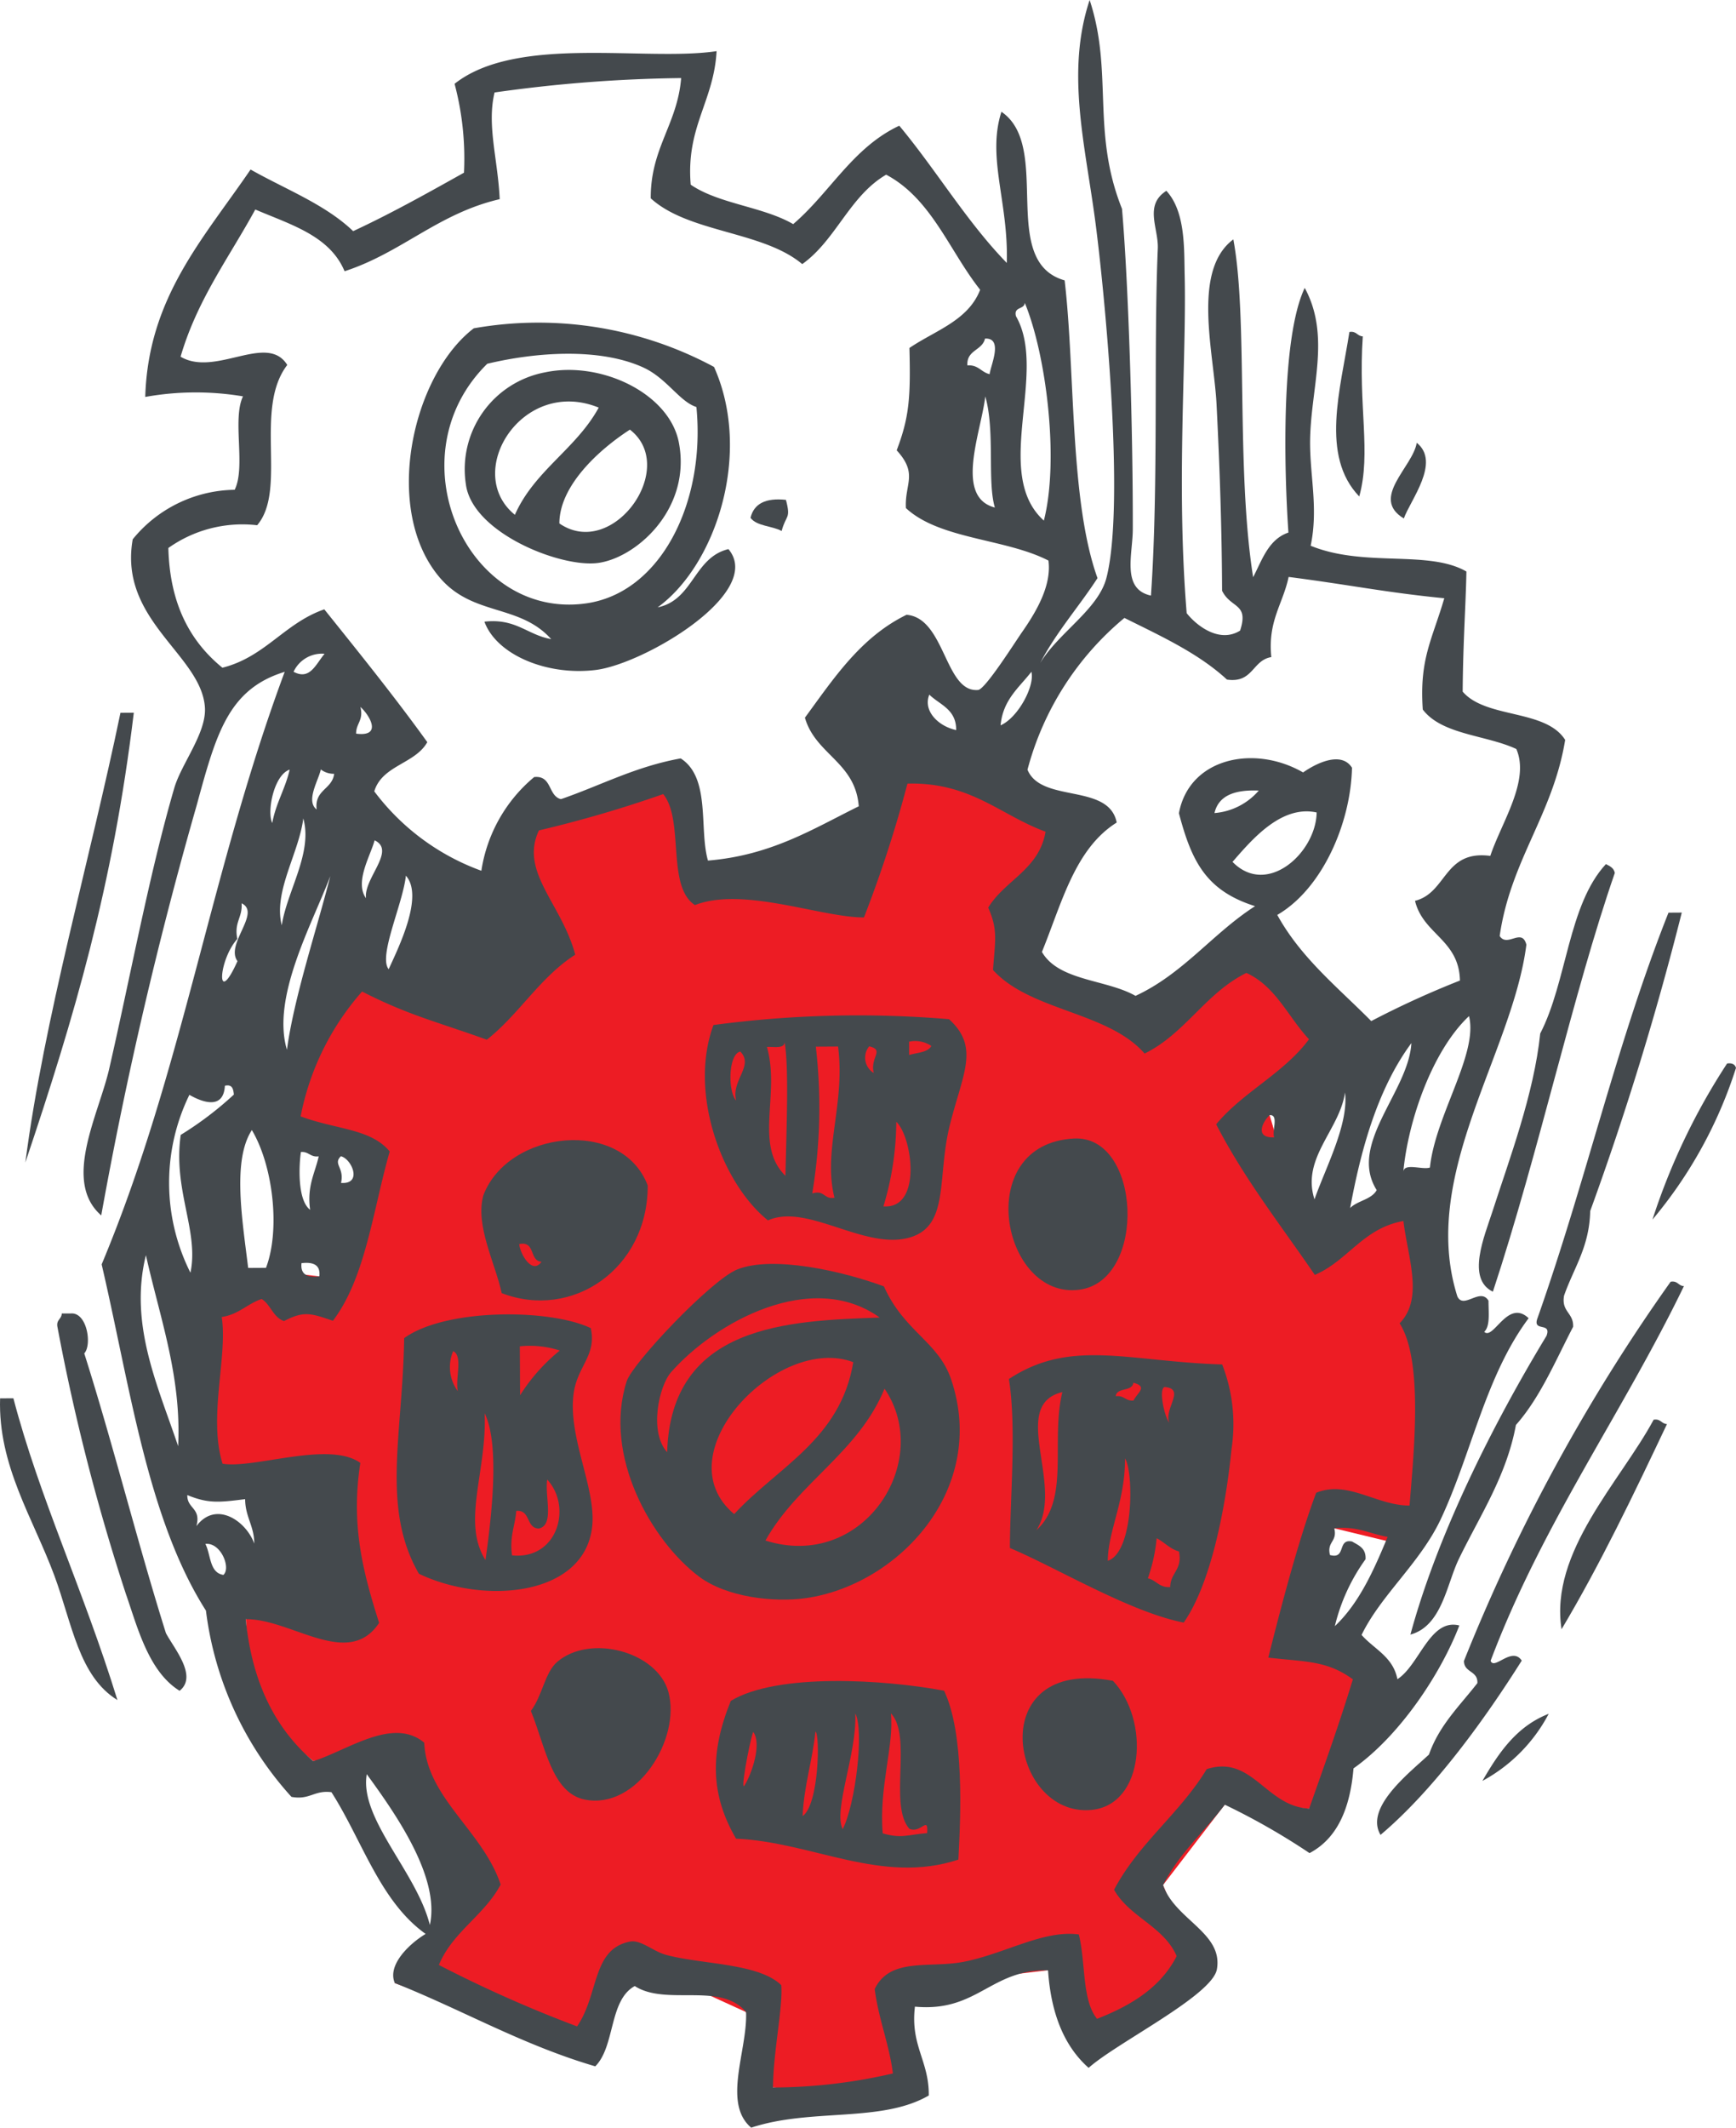
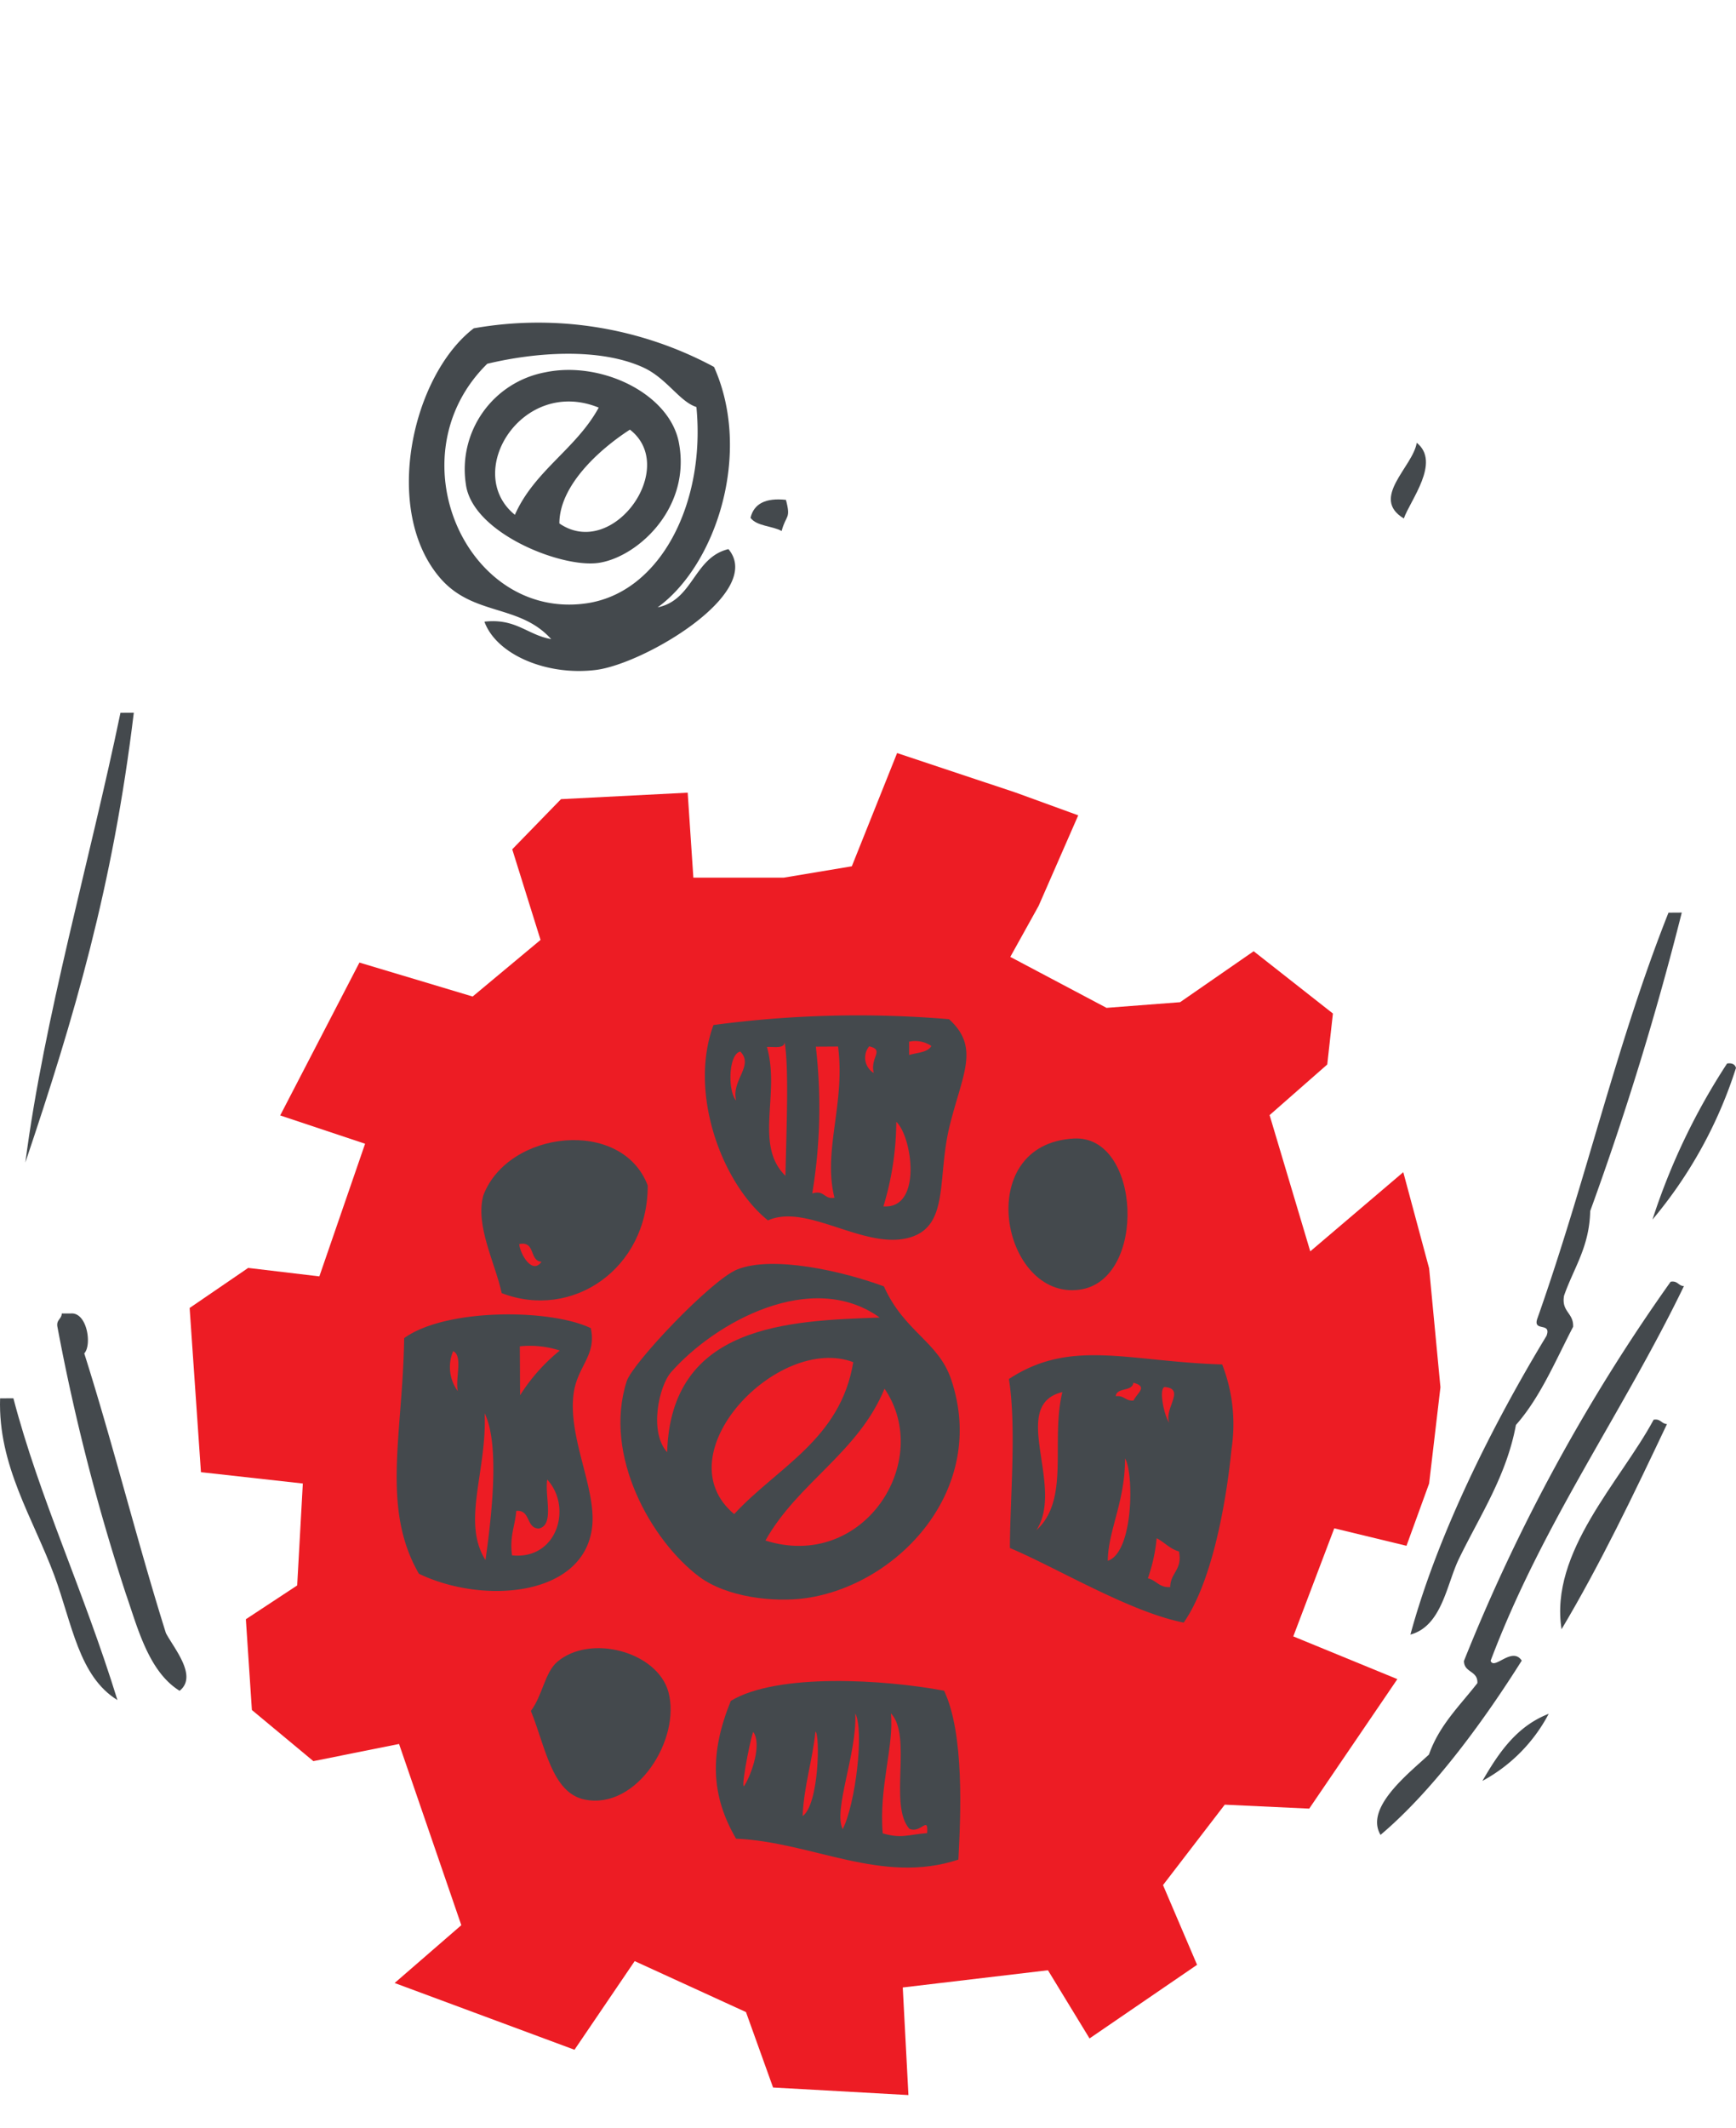
<svg xmlns="http://www.w3.org/2000/svg" id="afd35027-024b-403e-97d9-db44b80560c4" data-name="Layer 2" width="139.422" height="170.792" viewBox="0 0 139.422 170.792">
  <title>icon-8</title>
  <polygon points="43.412 75.449 41.139 68.176 45.055 64.15 55.23 63.63 55.685 70.449 62.958 70.449 68.412 69.539 72.049 60.449 81.595 63.63 86.595 65.449 83.412 72.721 81.139 76.812 88.867 80.903 94.776 80.449 100.685 76.358 107.049 81.358 106.595 85.449 101.964 89.513 105.23 100.449 112.7 94.093 114.776 101.812 115.685 111.358 114.776 119.085 112.958 124.085 107.158 122.682 103.867 131.358 112.225 134.788 105.146 145.183 98.362 144.866 93.404 151.32 96.139 157.721 87.503 163.63 84.164 158.158 72.503 159.539 72.958 168.176 62.087 167.569 59.911 161.514 50.973 157.424 46.139 164.539 31.695 159.181 37.049 154.539 32.049 139.994 25.167 141.371 20.23 137.267 19.746 129.98 23.867 127.267 24.321 119.085 16.139 118.176 15.23 104.994 19.931 101.779 25.648 102.459 29.321 91.812 22.503 89.539 28.867 77.267 37.958 79.994 43.412 75.449" style="fill:#ed1c24;fill-rule:evenodd" />
  <path d="M52.819,48.754c2.878-.588,2.89-4,5.683-4.675,2.93,3.488-6.762,9.219-10.652,9.7-3.929.487-7.977-1.221-8.945-3.875,2.531-.29,3.443,1.064,5.362,1.4-2.559-2.848-6.3-1.823-8.952-4.944-4.643-5.463-2.2-16.234,2.735-20.006a29.791,29.791,0,0,1,19.294,3.1C60.438,36.346,57.522,45.341,52.819,48.754Zm-1.186-19.27c-3.478-1.571-8.556-1.229-12.5-.283C31.576,36.63,37.465,49.82,47.1,48.431c5.967-.862,9.58-8.085,8.83-15.759C54.567,32.239,53.541,30.345,51.633,29.484Z" style="fill:#44494d;fill-rule:evenodd" />
-   <path d="M108.373,26.65c.578-.1.616.334,1.076.351-.381,5.625.691,9.338-.285,12.852C106.02,36.582,107.663,31.247,108.373,26.65Z" style="fill:#44494d;fill-rule:evenodd" />
  <path d="M43.78,29.888c4.509-.947,10,1.714,10.743,5.648,1.038,5.448-3.642,9.441-6.723,9.678-3.1.24-9.911-2.539-10.388-6.364A7.916,7.916,0,0,1,43.78,29.888ZM41.352,41.326c1.562-3.544,4.931-5.3,6.732-8.606C41.934,30.217,37.155,37.916,41.352,41.326Zm3.573.692c4.3,2.955,9.6-4.49,5.664-7.53C48.043,36.135,44.924,39.021,44.925,42.018Z" style="fill:#44494d;fill-rule:evenodd" />
  <path d="M113.781,35.543c1.953,1.559-.521,4.613-1.036,6.076C110.009,39.977,113.479,37.476,113.781,35.543Z" style="fill:#44494d;fill-rule:evenodd" />
  <path d="M63.12,40.125c.415,1.563.006,1.173-.346,2.5-.764-.422-1.991-.375-2.5-1.057C60.55,40.424,61.5,39.951,63.12,40.125Z" style="fill:#44494d;fill-rule:evenodd" />
  <path d="M9.674,57.219l1.072-.007c-1.683,13.96-4.779,24.422-8.71,36.106C3.547,81.681,7.212,69.1,9.674,57.219Z" style="fill:#44494d;fill-rule:evenodd" />
-   <path d="M128.973,69.365c.319.156.641.31.716.709-3.371,9.723-6.074,22.345-9.792,33.613-2.147-1.03-.68-4.446-.04-6.425,1.336-4.145,3.342-9.427,3.841-14.3C125.849,78.816,125.939,72.634,128.973,69.365Z" style="fill:#44494d;fill-rule:evenodd" />
  <path d="M134,73.262l1.067-.007a244.663,244.663,0,0,1-7.355,23.961c-.062,2.894-1.337,4.591-2.1,6.794-.228,1.307.78,1.364.729,2.495-1.424,2.735-2.641,5.672-4.594,7.881-.754,4.089-2.882,7.254-4.573,10.736-.993,2.034-1.359,5.4-3.9,6.09,2.176-8.033,6.619-16.877,10.929-23.98.432-1.158-1.156-.266-.722-1.424C127.414,94.671,129.805,83.828,134,73.262Z" style="fill:#44494d;fill-rule:evenodd" />
  <path d="M76.217,81.813c2.506,2.269,1.078,4.4.05,8.567-1.02,4.137,0,7.991-3.162,8.944-3.622,1.09-8.259-2.776-11.429-1.36C57.986,95,55.281,87.749,57.3,82.282A87.455,87.455,0,0,1,76.217,81.813ZM61.593,84.041c1.087,3.773-1.055,7.866,1.488,10.345.092-4.092.28-8.7-.065-10.709C62.957,84.205,62.16,84.008,61.593,84.041Zm11.425.647c.637-.2,1.487-.192,1.783-.725a2.322,2.322,0,0,0-1.788-.346Q73.015,84.153,73.018,84.688ZM65.234,95.8c1.007-.3.926.5,1.785.347-.953-3.774.887-7.559.287-12.14l-1.786.01A42.263,42.263,0,0,1,65.234,95.8Zm4.941-9.668c-.325-1.26.905-1.843-.369-2.14A1.436,1.436,0,0,0,70.175,86.132ZM59.124,88.339c-.419-1.613,1.456-2.793.329-3.928C58.468,84.636,58.459,87.663,59.124,88.339Zm11.826,8.5c3.153.232,2.308-5.617,1.032-6.788A23.659,23.659,0,0,1,70.95,96.837Z" style="fill:#44494d;fill-rule:evenodd" />
  <path d="M138.706,85.37c.415-.06.634.075.716.353A35.8,35.8,0,0,1,132.713,97.9,52.122,52.122,0,0,1,138.706,85.37Z" style="fill:#44494d;fill-rule:evenodd" />
-   <path d="M52.02,95.163c.017,6.688-6.066,10.826-11.728,8.639-.513-2.407-2.144-5.419-1.474-7.846C40.8,90.718,49.949,89.7,52.02,95.163Zm-8.53,6.12c-1.008-.058-.454-1.694-1.792-1.417C41.768,100.659,42.744,102.361,43.49,101.283Z" style="fill:#44494d;fill-rule:evenodd" />
+   <path d="M52.02,95.163c.017,6.688-6.066,10.826-11.728,8.639-.513-2.407-2.144-5.419-1.474-7.846C40.8,90.718,49.949,89.7,52.02,95.163Zm-8.53,6.12c-1.008-.058-.454-1.694-1.792-1.417C41.768,100.659,42.744,102.361,43.49,101.283" style="fill:#44494d;fill-rule:evenodd" />
  <path d="M86.267,91.392c5.386-.273,5.883,11.392.432,12.135C80.451,104.377,78.014,91.81,86.267,91.392Z" style="fill:#44494d;fill-rule:evenodd" />
  <path d="M70.988,103.262c1.639,3.652,4.37,4.421,5.4,7.465,2.983,8.83-4.257,16.507-11.673,17.56-2.556.362-6.363-.068-8.577-1.734-3.768-2.828-7.733-9.667-5.808-15.673.469-1.464,6.8-8.141,8.874-8.975C62.043,100.759,67.677,102.033,70.988,103.262ZM53.9,110.144c-.981,1.113-1.789,4.8-.32,6.429.3-10.244,9.736-10.557,17.073-10.809C65.184,101.849,57.441,106.126,53.9,110.144Zm5.064,11.395c3.48-3.774,8.54-5.99,9.564-12.194C62.5,107.067,53.213,116.717,58.96,121.539Zm2.513,2.126c7.856,2.478,13.537-6.362,9.562-12.193C68.933,116.607,64.073,119.02,61.473,123.665Z" style="fill:#44494d;fill-rule:evenodd" />
  <path d="M135.24,103.24c-4.955,10.243-11.365,19.049-15.525,30.075.28.791,1.718-1.187,2.5-.014-2.714,4.308-6.881,10.229-11.341,13.989-1.287-2.17,2.228-4.905,3.89-6.448.83-2.371,2.488-3.928,3.887-5.734.057-1.009-1.076-.825-1.078-1.779a146.086,146.086,0,0,1,16.6-30.441C134.743,102.785,134.787,103.223,135.24,103.24Z" style="fill:#44494d;fill-rule:evenodd" />
  <path d="M4.962,105.437l.714,0C7,105.309,7.4,107.971,6.767,108.64c2.329,7.339,4.247,15.1,6.557,22.451.641,1.224,2.583,3.457,1.1,4.633-2.507-1.551-3.385-5.118-4.332-7.829a168.311,168.311,0,0,1-5.48-21.386C4.508,105.934,4.946,105.893,4.962,105.437Z" style="fill:#44494d;fill-rule:evenodd" />
  <path d="M98.155,109.527a13.212,13.212,0,0,1,.753,6.779c-.507,5.071-1.734,10.93-3.842,13.943-4.34-.85-10.245-4.431-13.958-5.986,0-3.809.549-9.646-.081-13.564C86,107.416,90.641,109.306,98.155,109.527Zm-8.55,2.549c.669-.083.789.4,1.43.35.309-.632,1.188-1.114-.01-1.429C90.931,111.732,89.7,111.341,89.605,112.076Zm4.3,2.116c-.447-1.1,1.352-2.722-.377-2.852C93.035,111.513,93.519,113.713,93.9,114.192Zm-10.659,8.631c2.708-2.487,1.113-7.136,2.075-11.078C81,112.8,85.535,119.266,83.241,122.823Zm5.728,2.465c2.09-.7,2.087-7.1,1.379-8.218C90.368,120.525,88.993,122.841,88.969,125.288Zm3.216,1.409c.683.149.905.764,1.794.7.011-1.169,1-1.369.7-2.859-.743-.206-1.159-.742-1.791-1.06A13.3,13.3,0,0,1,92.185,126.7Z" style="fill:#44494d;fill-rule:evenodd" />
  <path d="M.008,112.249l1.067-.007c2.105,8.035,5.6,15.306,8.355,24.225-3.1-1.9-3.64-6.14-5.056-9.966C2.658,121.861-.166,117.651.008,112.249Z" style="fill:#44494d;fill-rule:evenodd" />
  <path d="M132.808,113.963c.574-.1.617.334,1.071.35-2.671,5.641-5.363,11.263-8.467,16.471C124.432,124.571,130.138,118.927,132.808,113.963Z" style="fill:#44494d;fill-rule:evenodd" />
  <path d="M42.635,137.341c.922-1.208,1.119-3.085,2.117-3.939,2.642-2.264,8.061-.828,8.937,2.446,1,3.749-2.533,9.459-6.731,8.608C44.309,143.918,43.793,140.167,42.635,137.341Z" style="fill:#44494d;fill-rule:evenodd" />
-   <path d="M89.381,134.923c2.98,3.148,2.562,9.956-1.725,10.364C81.112,145.908,78.889,132.944,89.381,134.923Z" style="fill:#44494d;fill-rule:evenodd" />
  <path d="M75.821,135.718c1.645,3.456,1.334,10.063,1.148,13.558-6.165,2.037-11.735-1.417-17.855-1.68-2.028-3.474-2.136-6.843-.422-11.062C62.426,134.273,71.045,134.819,75.821,135.718Zm-8.142,11.114c1.02-1.987,1.742-7.919,1.011-9.287C68.833,140.781,66.9,145.278,67.679,146.832Zm3.215.338c1.514.43,1.921.118,3.568-.022.1-1.459-.494.063-1.43-.348-1.679-1.894.262-7.447-1.486-9.272C71.822,140.1,70.576,143.455,70.894,147.17Zm-6.436-1.39c1.318-.893,1.412-6.558,1.032-6.788C65.249,141.358,64.574,143.294,64.458,145.78ZM59.8,143.309c.557-.884,1.413-3.318.689-4.288C60.154,140,59.436,143.95,59.8,143.309Z" style="fill:#44494d;fill-rule:evenodd" />
  <path d="M124.38,137.572a13,13,0,0,1-5.325,5.387C120.364,140.7,121.8,138.573,124.38,137.572Z" style="fill:#44494d;fill-rule:evenodd" />
-   <path d="M22.865,53.93c-4.553,1.394-5.508,5-7.079,10.749A335.266,335.266,0,0,0,8.13,97.565c-3.141-2.747-.206-8.077.643-11.782,1.7-7.407,3.233-15.711,5.222-22.52.563-1.94,2.575-4.4,2.464-6.441-.241-4.241-6.956-7-5.8-13.531a10.732,10.732,0,0,1,8.187-3.974c.911-1.822-.213-5.656.669-7.5a22.956,22.956,0,0,0-7.85.046C11.9,23.9,16.308,19.2,20.124,13.608c2.807,1.589,5.994,2.794,8.239,4.947,3.095-1.44,5.993-3.068,8.9-4.692a23.344,23.344,0,0,0-.755-7.135c5.013-3.965,15.375-1.764,21.043-2.623-.219,4.043-2.471,6.072-2.078,10.721,2.254,1.546,5.826,1.765,8.229,3.165,2.956-2.52,4.786-6.152,8.521-7.9,2.977,3.571,5.409,7.7,8.635,11.016.145-4.9-1.612-8.457-.431-12.134,4.125,2.8-.277,12.012,5.076,13.534.857,7.277.393,17.672,2.64,23.9-1.5,2.309-3.3,4.315-4.6,6.81C85,50.8,88.2,48.923,88.857,46.4c1.525-5.842-.146-22.939-.881-28.551C87.151,11.578,85.59,5.809,87.511,0c1.914,5.783.119,10.548,2.6,16.764.528,6.105.882,17.86.866,25.7,0,2.05-.935,4.826,1.46,5.346.622-9.084.2-19.678.548-27.848.073-1.634-1.126-3.486.688-4.644,1.556,1.682,1.419,4.709,1.471,6.774.157,6.837-.693,16.7.161,27.129.789,1,2.629,2.44,4.29,1.4.727-2.227-.737-1.755-1.447-3.2-.02-4.86-.182-9.825-.446-14.988-.215-4.16-2-10.707,1.349-13.217,1.19,6.316.2,18.333,1.591,27.12.729-1.406,1.232-3.038,2.834-3.586-.345-4.989-.615-15.6,1.31-19.64,2.146,3.954.42,8.176.43,12.491.01,2.724.659,5.283.047,8.208,4.321,1.766,9.45.306,12.508,2.069-.045,2.583-.274,5.721-.3,9.64,1.861,2.185,6.671,1.39,8.231,3.878-.981,6.008-4.377,9.632-5.259,15.738.611.959,1.784-.7,2.144.7-1.11,8.722-8.617,18.52-5.543,28.232.5,1.072,1.84-.752,2.5.344,0,.948.148,2.037-.343,2.5.748.706,1.88-2.685,3.567-1.093-3.461,4.628-4.583,10.852-7.045,16.106-1.655,3.532-4.825,6.117-6.371,9.318,1,1.14,2.532,1.749,2.876,3.553,1.777-1.136,2.615-4.914,4.975-4.312-1.451,3.792-4.725,8.805-8.5,11.472-.266,3.166-1.271,5.606-3.531,6.8a54.548,54.548,0,0,0-6.806-3.886c-1.637,2.164-3.692,3.92-4.958,6.454.961,2.78,4.843,3.826,4.323,6.758-.373,2.114-8.084,5.916-10.3,7.913-1.96-1.731-3.029-4.36-3.26-7.833-4.628-.077-5.672,3.385-10.691,2.919-.377,3.135,1.143,4.348,1.113,7.131-3.811,2.215-9.461.993-14.263,2.584-2.334-1.983-.284-6.221-.412-9.278-2.027-2.454-6.416-.46-8.938-2.09-2.083,1.134-1.563,4.842-3.173,6.444-5.868-1.723-10.667-4.526-16.1-6.687-.633-1.47,1.221-3.191,2.477-3.942-3.677-2.621-5.1-7.528-7.565-11.377-1.381-.182-1.738.647-3.211.376a27.207,27.207,0,0,1-6.868-14.951c-4.69-7.349-6.095-18.015-8.376-27.794C14.677,85.943,16.883,70,22.865,53.93ZM39.721,7.423c-.637,2.615.267,5.374.411,8.565-4.945,1.146-7.865,4.292-12.458,5.786-1.2-2.865-4.348-3.743-7.171-4.957-2.095,3.845-4.66,7.225-6,11.816,2.8,1.66,6.944-1.957,8.568.663-2.707,3.526.013,10.023-2.419,12.866a10.273,10.273,0,0,0-7.131,1.827c.115,4.552,1.787,7.528,4.34,9.611,3.436-.863,4.993-3.581,8.184-4.687,2.806,3.5,5.628,6.99,8.272,10.661-.98,1.75-3.629,1.852-4.258,3.95a18.725,18.725,0,0,0,8.6,6.374,12.171,12.171,0,0,1,4.242-7.522c1.448-.15,1.1,1.514,2.149,1.774,3.2-1.1,5.973-2.615,9.618-3.27,2.429,1.551,1.46,5.688,2.19,8.2,5.086-.417,8.439-2.547,12.111-4.357-.273-3.554-3.474-4.144-4.324-7.112,2.317-3.155,4.477-6.463,8.161-8.26,3.114.254,3.065,6.273,5.749,6.035.575-.051,2.955-3.825,3.539-4.66,1.349-1.926,2.349-3.882,2.11-5.726-3.445-1.778-8.736-1.693-11.448-4.215-.108-1.964,1-2.735-.741-4.637,1.014-2.668,1.124-4.254,1.023-8.215,2.055-1.4,4.724-2.191,5.68-4.674-2.474-3.119-3.9-7.3-7.548-9.237-2.937,1.71-4.028,5.245-6.74,7.179-3.163-2.662-9.12-2.5-12.168-5.282-.02-4.04,2.14-5.929,2.443-9.652A115.25,115.25,0,0,0,39.721,7.423ZM81.593,25.381c2.608,4.525-1.948,12.628,2.241,16.408,1.245-4.83.2-13.3-1.533-17.482C82.272,24.869,81.394,24.59,81.593,25.381Zm-3.9,3.949c.888-.06,1.109.555,1.788.705.045-.62,1.144-2.932-.373-2.855C78.888,28.15,77.62,28.078,77.691,29.33ZM79.9,40.741c-.624-2.08.029-6.127-.768-8.921C78.792,34.708,76.635,39.9,79.9,40.741Zm23.592,5.571c-.448,2.16-1.691,3.536-1.389,6.434-1.54.254-1.454,2.112-3.563,1.806-2.286-2.112-5.3-3.49-8.236-4.949a23.711,23.711,0,0,0-7.784,12.183c1.11,2.71,6.535,1.051,7.165,4.242-3.37,2.107-4.421,6.513-6.006,10.386,1.352,2.342,5.168,2.192,7.517,3.526,3.833-1.772,6.186-5.007,9.6-7.2-3.99-1.258-5.107-3.668-6.115-7.459.826-4.451,6.056-5.535,9.974-3.274.906-.644,3.034-1.789,3.926-.38-.093,4.424-2.37,9.709-6,11.816,1.9,3.46,4.885,5.83,7.546,8.522a73.5,73.5,0,0,1,7.124-3.254c-.069-3.284-2.963-3.706-3.608-6.4,2.578-.645,2.31-4.1,6.046-3.606.9-2.7,3.2-6.017,2.091-8.58-2.43-1.133-5.971-1.137-7.513-3.168-.285-4.07.757-5.613,1.727-8.934C111.3,47.562,108.486,46.958,103.493,46.312ZM23.577,53.925c1.316.707,1.776-.6,2.491-1.443A2.511,2.511,0,0,0,23.577,53.925Zm56.782,4.3c1.412-.622,2.763-3.173,2.475-4.3C81.845,55.2,80.547,56.166,80.359,58.228Zm-3.566.378c.008-1.685-1.317-2.02-2.158-2.843C74.111,57.048,75.334,58.29,76.793,58.606ZM28.6,58.892c2.17.283,1.047-1.528.345-2.145C29.215,57.837,28.593,58.053,28.6,58.892Zm-6.736,7.179c.292-1.6,1.05-2.749,1.4-4.291C22,62.2,21.418,65.142,21.866,66.071Zm3.565-1.093c-.185-1.6,1.25-1.6,1.408-2.863a1.7,1.7,0,0,1-1.074-.35C25.611,62.582,24.522,64.288,25.431,64.978Zm43.956,8.666c-3.418.014-9.691-2.5-13.571-.991-2.311-1.491-.835-6.815-2.552-8.909a97.258,97.258,0,0,1-9.979,2.915c-1.577,3.335,1.836,5.886,2.915,9.977-2.835,1.813-4.5,4.777-7.1,6.825-3.968-1.433-6.291-1.96-10.019-3.868a21.238,21.238,0,0,0-4.935,10.024c2.9,1.07,5.63.977,7.155,2.815-1.347,4.7-1.939,10.147-4.563,13.59-1.724-.583-2.311-.825-3.924.024-.884-.3-1.063-1.318-1.8-1.774-1.16.391-1.847,1.249-3.206,1.447.494,3.148-1.1,8.026.069,11.778,2.527.427,8.554-1.87,11.064-.065-.764,4.967.181,8.668,1.509,12.841-2.48,3.747-7.073-.353-10.71-.293.5,5.114,2.405,8.817,5.421,11.391,2.732-.844,6.39-3.591,8.913-1.48.189,4.423,4.7,7.075,6.137,11.387-1.316,2.485-3.843,3.774-4.962,6.454a102.843,102.843,0,0,0,11.1,4.932c1.775-2.588,1.178-6.2,4.241-6.807.864-.173,1.859.774,2.867,1.054,2.823.784,7.471.658,9.291,2.444.143,1.751-.657,5.441-.664,8.214a43.067,43.067,0,0,0,9.63-1.129c-.315-2.429-1.151-4.337-1.463-6.774,1.229-2.566,4.394-1.658,7.125-2.183,3.317-.639,6.43-2.585,9.267-2.2.562,2.184.232,5.27,1.467,6.773,2.745-1.074,5.112-2.521,6.394-5.036-1.052-2.405-3.779-3.114-5.028-5.324,1.966-3.737,5.287-6.128,7.439-9.683,3.671-1.182,4.74,3.008,8.228,3.166,1.208-3.421,2.429-6.828,3.512-10.374-2.1-1.537-3.854-1.394-6.793-1.744.871-3.461,2.342-9.231,3.845-13.23,2.531-1.042,4.841,1.027,7.5,1.025.318-4.109,1.136-11.621-.8-14.631,1.948-1.98.671-5.223.306-8.21-3.25.576-4.442,3.181-7.115,4.324-2.709-3.96-5.652-7.687-7.923-12.089,2.158-2.6,5.435-4.091,7.456-6.826-1.674-1.782-2.664-4.247-5.027-5.325-3.279,1.612-4.9,4.862-8.177,6.473-2.934-3.371-9.18-3.4-12.175-6.71.169-2.33.413-3.232-.386-5,1.347-2.221,4.091-3.055,4.607-6.1-3.65-1.334-6-3.984-11.091-3.86A99.521,99.521,0,0,1,69.387,73.644Zm28.15-8.377a5.246,5.246,0,0,0,3.559-1.806C99.219,63.384,97.872,63.823,97.537,65.267Zm1.45,3.917c2.784,2.849,6.706-.748,6.759-3.965C102.907,64.6,100.556,67.383,98.987,69.184ZM22.629,74.277c.427-2.775,2.5-5.805,1.731-8.577C23.991,68.533,21.938,71.58,22.629,74.277ZM29.393,72.1c-.188-1.609,2.439-3.819.692-4.645C29.761,68.682,28.461,70.8,29.393,72.1ZM23.044,84.269c.568-4.218,2.422-9.747,3.484-13.942C25.056,74.211,21.787,80.048,23.044,84.269ZM31.215,77.8c.8-1.754,2.841-5.874,1.383-7.505C32.348,72.583,30.363,76.762,31.215,77.8ZM19.061,75.369c-1.557,1.74-1.708,5.615.012,1.784-1.006-1.359,1.929-3.88.331-4.642C19.487,73.661,18.781,74.025,19.061,75.369ZM112.7,94.093c.037-.79,1.515-.162,2.14-.371.436-4.2,3.9-9.13,3.139-12.156C115.033,84.333,113.08,89.971,112.7,94.093Zm-4.267,2.879c.592-.6,1.712-.672,2.132-1.439-2.327-3.7,2.563-7.893,2.786-11.8C110.539,87.539,109.249,92.573,108.433,96.972ZM15.21,87.886a16.081,16.081,0,0,0,.085,14.278c.7-3.353-1.413-6.617-.781-11.063a27.363,27.363,0,0,0,4.269-3.237c-.047-.435-.115-.845-.722-.708C17.954,89.09,16.281,88.5,15.21,87.886Zm90.36,8.389c.892-2.556,2.76-6.027,2.451-8.582C107.594,90.705,104.5,92.956,105.57,96.275ZM102.333,91.3c-.2-.518.4-1.846-.369-1.784C101.4,90.047,100.735,91.367,102.333,91.3Zm-82.4,10.482,1.428-.008c1.166-3.051.57-8.207-1.134-11.06C18.643,93.152,19.461,97.9,19.931,101.779Zm4.973-4.67c-.265-1.917.389-2.927.69-4.287-.676.084-.789-.4-1.43-.349C24.023,93.436,23.851,96.3,24.9,97.109Zm2.485-2.156c1.741.13.865-1.929-.013-2.141C26.717,93.451,27.676,93.717,27.389,94.953ZM14.307,116.09c.272-5.6-1.444-10.221-2.589-15.333C10.345,106.3,12.679,111.246,14.307,116.09Zm11.341-13.631c.106-.94-.5-1.169-1.433-1.062C24.113,102.338,24.719,102.565,25.648,102.459Zm-9.875,20.048c1.558-2.078,3.98-.437,4.649,1.4-.008-1.427-.726-2.139-.735-3.566-2.085.262-2.964.366-4.643-.328C15.014,121.122,16.173,121.025,15.773,122.507Zm91.04,2.318c1.332.372.556-1.342,1.779-1.082.521.308,1.133.528,1.077,1.423a15.179,15.179,0,0,0-2.464,5.369c1.957-1.851,3.127-4.483,4.238-7.165-1.422-.234-2.433-.888-4.285-.688C107.424,123.772,106.546,123.736,106.813,124.825Zm-88.876,1.6c.637-.55-.207-2.639-1.443-2.489C16.941,124.8,16.809,126.246,17.937,126.421Zm16.585,28.1c.85-3.864-2.82-9.016-5.067-12.107C28.844,145.99,33.464,150.271,34.522,154.524Z" style="fill:#44494d;fill-rule:evenodd" />
  <path d="M47.447,106.614c.492,2.235-1.126,3.051-1.393,5.363-.415,3.565,1.9,7.634,1.489,10.7-.737,5.495-8.737,6.127-13.9,3.652-3.044-5.282-1.3-11.15-1.184-18.912C35.769,105.012,44.164,105.04,47.447,106.614ZM41.77,112a14.683,14.683,0,0,1,3.189-3.589,7.748,7.748,0,0,0-3.211-.337Q41.759,110.04,41.77,112Zm-5-.328c-.226-.967.433-2.836-.375-3.21A3.253,3.253,0,0,0,36.769,111.674Zm2.221,13.552c.686-4.821,1.012-9.576-.07-11.78C39.124,118.086,37.052,122.183,38.99,125.226Zm4.272-2.524c-1.031-.036-.631-1.518-1.8-1.417-.094,1.209-.554,2.053-.339,3.571,3.64.37,4.861-3.875,2.825-6.085C43.736,120.1,44.553,122.442,43.262,122.7Z" style="fill:#44494d;fill-rule:evenodd" />
</svg>